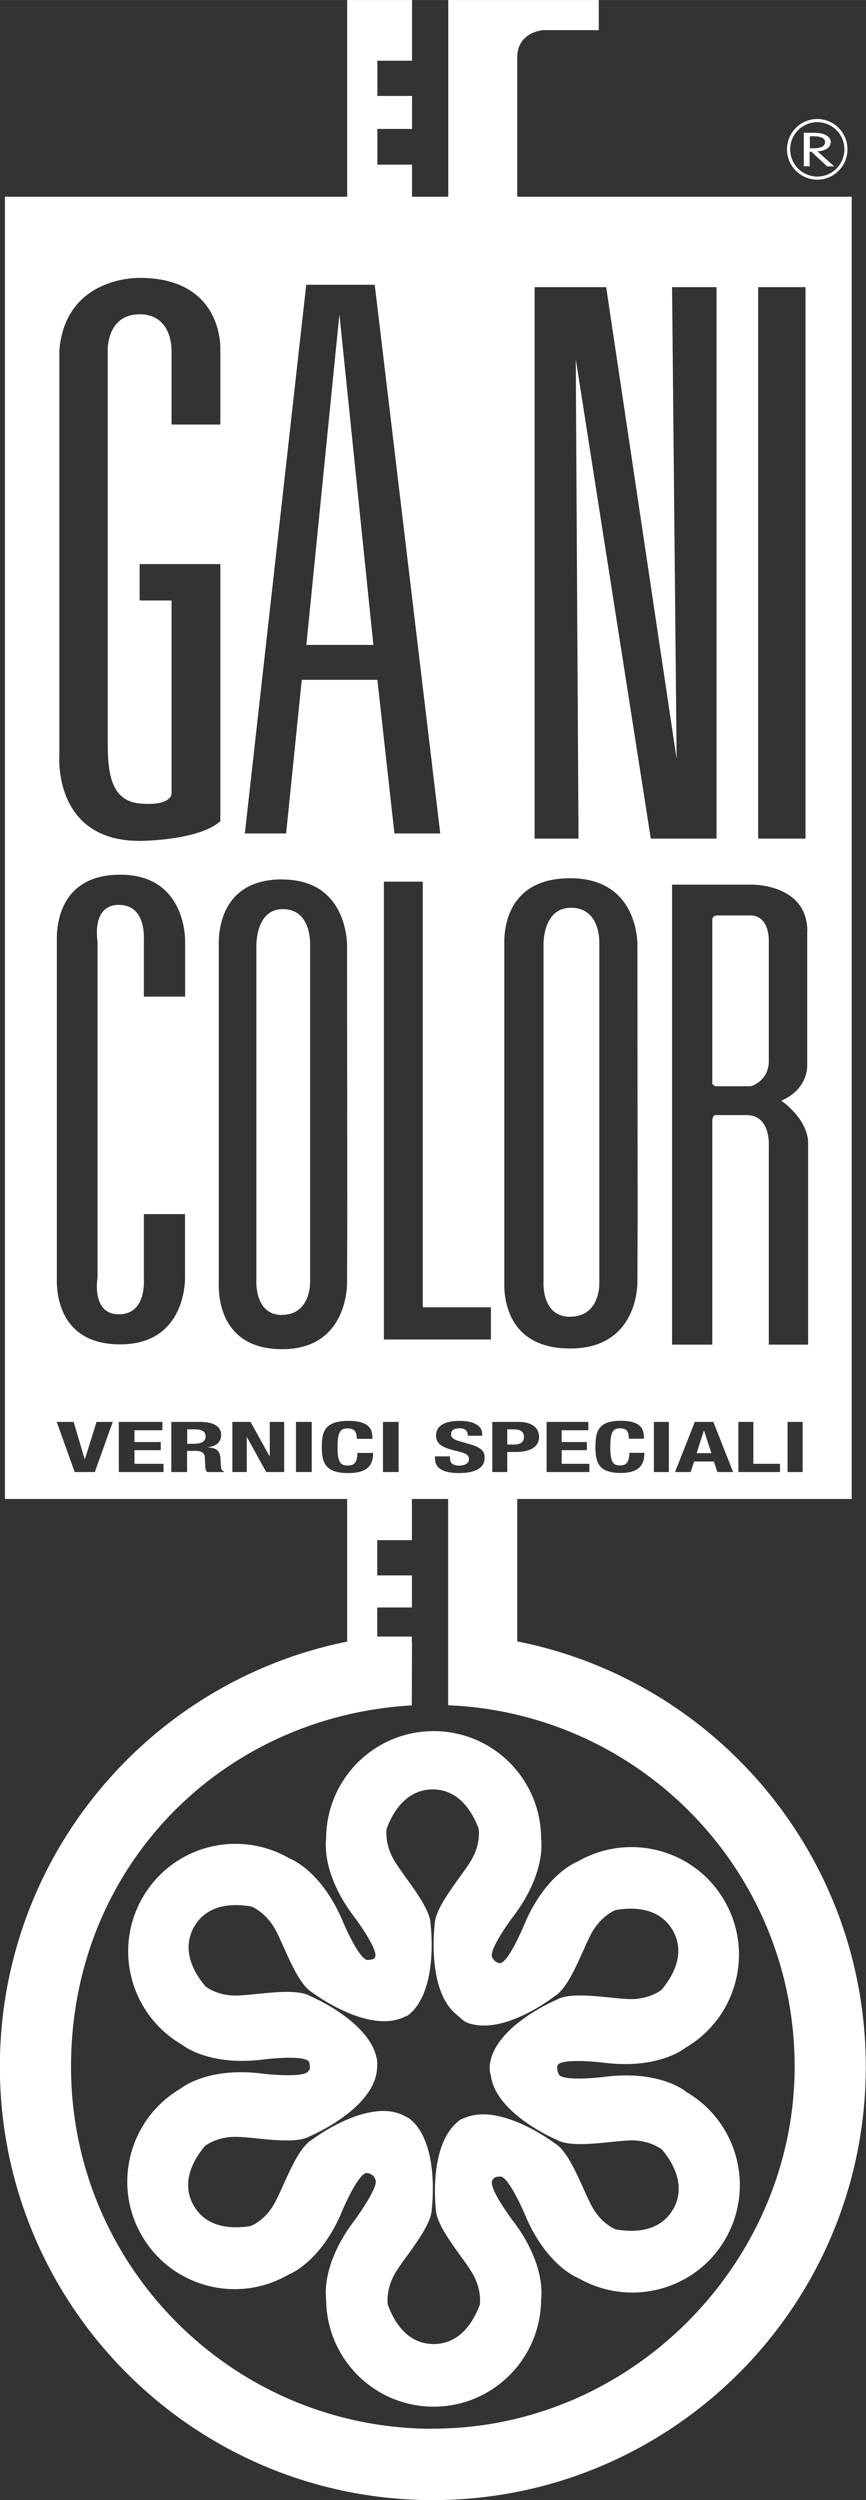
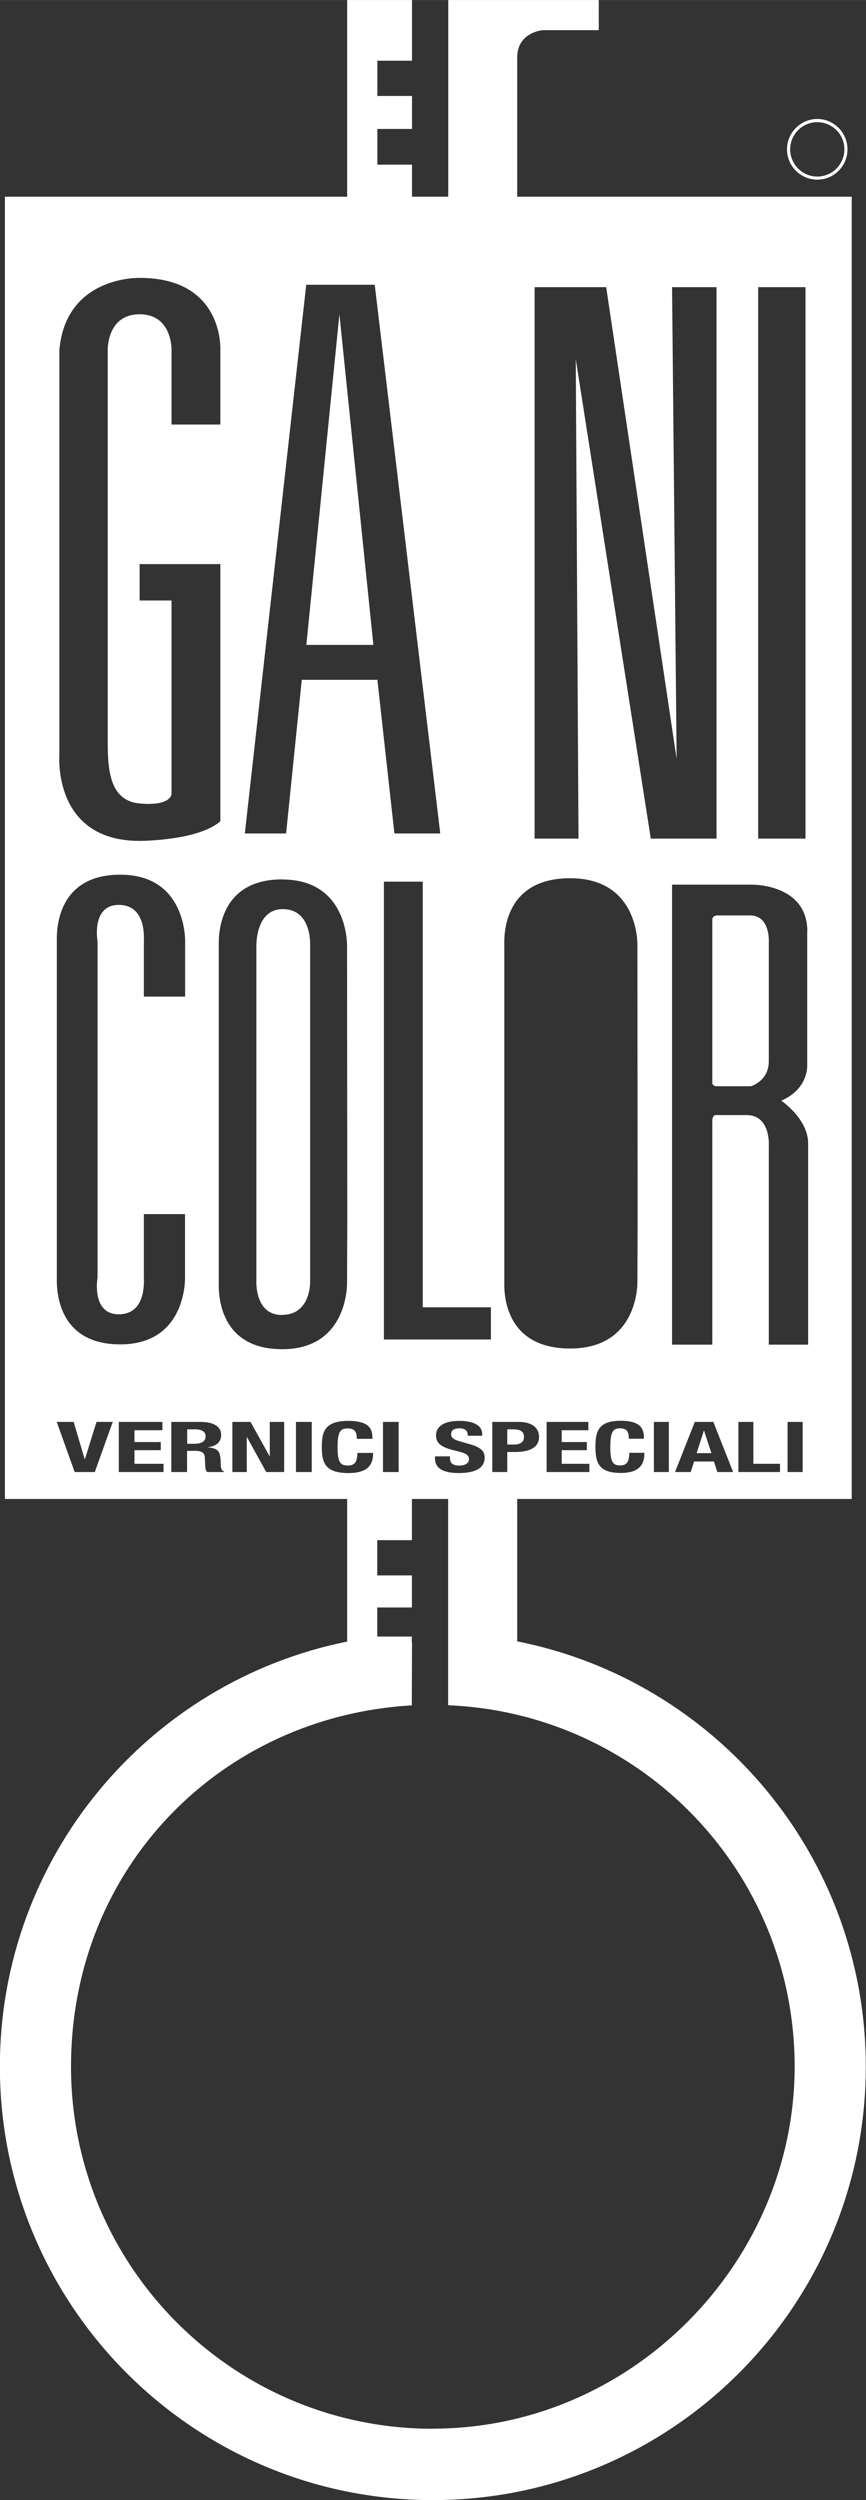
<svg xmlns="http://www.w3.org/2000/svg" id="Livello_1" data-name="Livello 1" viewBox="0 0 75.73 218.38" width="800" height="2307">
  <rect x="0" y="0" width="75.73" height="218.38" fill="#333333" stroke="none" />
  <defs>
    <style>
      .cls-1 {
        fill: #fff;
        stroke-width: 0px;
      }
    </style>
  </defs>
-   <path class="cls-1" d="M49.85,115.01c2.52,0,2.56-2.64,2.56-2.87v-29.77c0-.24.04-3.08-2.48-3.08s-2.4,3.29-2.4,3.29v29.36s-.21,3.08,2.32,3.08Z" />
  <polygon class="cls-1" points="29.68 27.45 26.79 56.33 32.65 56.33 29.68 27.45" />
  <path class="cls-1" d="M45.82,125.52c0-.43-.25-.67-.91-.67h-.55v1.33h.59c.52,0,.87-.21.87-.66Z" />
  <path class="cls-1" d="M24.65,114.85c2.44,0,2.47-2.63,2.47-2.87v-29.49c0-.25.04-3.08-2.39-3.08s-2.31,3.28-2.31,3.28v29.09s-.21,3.08,2.23,3.08Z" />
  <path class="cls-1" d="M62.63,94.88h3.04s1.56-.45,1.56-2.19v-10.46s.12-2.27-1.64-2.27h-2.9s-.4.02-.4.37v14.34s.14.21.34.21Z" />
  <polygon class="cls-1" points="61.55 124.97 60.92 126.93 62.21 126.93 61.57 124.97 61.55 124.97" />
  <path class="cls-1" d="M17.02,124.85h-.65v1.26h.58c.66,0,1.03-.19,1.03-.66,0-.4-.33-.6-.95-.6Z" />
  <path class="cls-1" d="M45.23,143.37v-12.44h29.25V17.18h-29.25V5.02c0-2.23,2.24-2.39,2.24-2.39h4.89V0h-13.16v17.18h-3.17v-2.8h-3.03v-3.12h3.03v-2.88h-3.03v-3.08h3.03V0h-5.67v17.18H.43v113.75h29.93v12.46c-17.32,3.48-30.37,18.77-30.37,37.13,0,20.9,16.95,37.86,37.86,37.86s37.86-16.96,37.86-37.86c0-18.4-13.11-33.72-30.49-37.15ZM51.53,128.58h-3.73v-4.38h3.65v.73h-2.33v1.03h2.2v.71h-2.2v1.19h2.42v.72ZM54.29,128.66c-1.98,0-2.22-.95-2.22-2.29s.25-2.27,2.22-2.27,2.02.93,2.02,1.57h-1.32c0-.64-.19-.91-.79-.91-.66,0-.83.44-.83,1.68,0,1.33.28,1.56.84,1.56.47,0,.82-.16.82-1.1h1.32c0,.94-.35,1.76-2.07,1.76ZM58.49,128.58h-1.31v-4.38h1.31v4.38ZM62.73,128.58l-.3-.92h-1.73l-.3.92h-1.37l1.73-4.38h1.62l1.73,4.38h-1.37ZM68.22,128.58h-3.65v-4.38h1.31v3.66h2.33v.72ZM70.19,128.58h-1.32v-4.38h1.32v4.38ZM66.3,25.08h4.14v48.17h-4.14V25.08ZM70.59,81.34v11.72s.12,2.06-2.27,3.08c0,0,2.35,1.58,2.35,3.73v17.58h-3.44v-17.33s.2-2.72-1.94-2.72h-2.68s-.32-.05-.32.53v19.52h-3.52v-40.18h6.97s4.86-.09,4.86,4.08ZM46.74,25.08h6.27l6.16,41.2-.4-41.2h3.89v48.17h-5.75l-6.56-41.88.24,41.88h-3.84V25.08ZM49.86,76.71c6.05,0,5.88,5.84,5.88,5.84l.02,23.87-.02,5.53s.17,5.84-5.88,5.84-5.76-5.35-5.76-5.84v-29.4c0-.49-.29-5.84,5.76-5.84ZM43.05,124.2h2.31c1.33,0,1.78.66,1.78,1.31,0,.91-.82,1.32-2.07,1.32h-.71v1.75h-1.31v-4.38ZM42.93,114.2v2.8h-9.36v-39.99h3.4v37.18h5.95ZM40.22,128.01c.41,0,.79-.18.79-.55,0-.39-.3-.54-1.17-.74-1.17-.28-1.71-.59-1.71-1.33,0-.85.78-1.28,2.02-1.28,1.17,0,2.02.34,2.02,1.18v.12h-1.26c0-.41-.21-.65-.71-.65-.6,0-.75.25-.75.51s.12.43.67.6l1.01.29c.99.29,1.25.63,1.25,1.16,0,.93-.84,1.35-2.27,1.35s-2.07-.47-2.07-1.27v-.19h1.31v.14c0,.4.17.67.87.67ZM34.86,124.2v4.38h-1.37v-4.38h1.37ZM26.79,24.87h5.98l5.73,47.93h-4.01l-1.49-13.42h-6.61l-1.37,13.42h-3.61l5.37-47.93ZM24.68,76.82c5.83,0,5.67,5.83,5.67,5.83l.02,23.85-.02,5.52s.16,5.83-5.67,5.83-5.55-5.35-5.55-5.83v-29.38c0-.47-.28-5.83,5.55-5.83ZM5.19,66.01V30.58c.56-6.51,7.02-6.31,7.02-6.31,7.41,0,7.06,6.31,7.06,6.31v6.5h-4.27v-6.5s.09-3.13-2.79-3.13-2.79,3.13-2.79,3.13v33.91c0,2.5.04,5.43,2.79,5.69,2.75.25,2.79-.82,2.79-.82v-16.91h-2.79v-3.18h7.06v22.46c-1.93,1.72-7.06,1.72-7.06,1.72-7.58,0-7.02-7.43-7.02-7.43ZM8.3,128.58h-1.77l-1.57-4.38h1.48l.96,3.24h.03l1.01-3.24h1.42l-1.57,4.38ZM14.3,128.58h-3.91v-4.38h3.81v.73h-2.44v1.03h2.3v.71h-2.3v1.19h2.54v.72ZM10.52,117.43c-5.84,0-5.55-5.35-5.55-5.83s0-29.37,0-29.37c0-.48-.28-5.83,5.55-5.83s5.67,5.83,5.67,5.83v4.82h-3.61v-4.82c0-.24.24-3.19-2.19-3.19s-1.86,3.19-1.86,3.19v29.37s-.57,3.2,1.86,3.2,2.19-2.96,2.19-3.2v-5.55h3.6v5.55s.17,5.83-5.67,5.83ZM19.62,128.58h-1.5c-.13-.13-.16-.29-.17-.46l-.04-.84c-.02-.35-.26-.55-.81-.55h-.74v1.85h-1.38v-4.38h2.54c1.13,0,1.82.38,1.82,1.13,0,.59-.36.98-1.14,1.08v.02c.93.07,1.08.4,1.1,1.33,0,.46.04.69.31.78v.04ZM24.85,128.58h-1.57l-1.69-3.06h-.01v3.06h-1.26v-4.38h1.59l1.66,2.99h.02v-2.99h1.26v4.38ZM27.26,128.58h-1.38v-4.38h1.38v4.38ZM28.14,126.38c0-1.32.26-2.27,2.32-2.27s2.11.93,2.11,1.57h-1.37c0-.64-.2-.91-.82-.91-.7,0-.86.44-.86,1.68,0,1.33.29,1.56.88,1.56.49,0,.85-.16.85-1.1h1.38c0,.94-.36,1.76-2.17,1.76-2.06,0-2.32-.95-2.32-2.29ZM37.86,212.15c-17.48,0-31.65-14.16-31.65-31.63s13.19-30.61,29.8-31.56v-.06l.02-5.45h-.02v-.5h-3.02v-2.54h3.03v-2.8h-3.03v-3.08h3.03v-3.6h3.17v17.98h0s0,.04,0,.04c16.85.7,30.3,14.52,30.3,31.56s-14.17,31.63-31.64,31.63Z" />
-   <path class="cls-1" d="M59.98,182.69s-2.31-1.94-7.28-1.26c0,0-3.72.44-3.85-.3,0,0-.18-.3-.11-.67.12-.74,3.88-.31,3.88-.31,4.96.68,7.29-1.26,7.29-1.26,4.5-2.61,6.05-8.35,3.45-12.85-2.6-4.51-8.35-6.03-12.86-3.43,0,0-2.83,1.03-4.73,5.68,0,0-1.44,3.43-2.14,3.18-.46-.15-.53-.42-.53-.42-.58-.49,1.66-3.49,1.66-3.49,3.08-3.96,2.56-6.93,2.56-6.93,0-5.21-4.2-9.42-9.4-9.42s-9.4,4.21-9.4,9.42c0,0-.52,2.97,2.55,6.93,0,0,2.24,3,1.67,3.49-.15.14-.51.14-.51.14-.71.26-2.18-3.19-2.18-3.19-1.89-4.64-4.73-5.67-4.73-5.67-4.51-2.61-10.26-1.08-12.85,3.42-2.6,4.5-1.05,10.25,3.46,12.86,0,0,2.31,1.94,7.28,1.26,0,0,3.71-.44,3.84.3.13.73-.05.66-.05.66-.13.74-3.87.32-3.87.32-4.96-.68-7.28,1.25-7.28,1.25-4.5,2.6-6.06,8.35-3.46,12.86,2.6,4.5,8.35,6.03,12.85,3.42,0,0,2.85-1.04,4.73-5.67,0,0,1.47-3.45,2.18-3.19,0,0,.55.08.66.54.43.52-1.74,3.5-1.74,3.5-3.07,3.96-2.55,6.94-2.55,6.94,0,5.2,4.2,9.42,9.4,9.42s9.4-4.22,9.4-9.42c0,0,.52-2.98-2.56-6.94,0,0-2.24-2.99-1.66-3.47,0,0,.09-.29.57-.26.71-.26,2.18,3.18,2.18,3.18,1.89,4.64,4.73,5.68,4.73,5.68,4.51,2.59,10.26,1.07,12.86-3.43,2.59-4.5,1.05-10.25-3.46-12.85ZM58.85,192.99c-.89,1.54-2.62,2.15-4.99,1.75,0,0-1.23-.45-2.07-1.96-.84-1.51-1.9-4.77-3.28-5.57,0,0-4.67-3.55-7.84-2.23-.44.15-.5.24-.5.24-2.74,2.06-2.06,7.69-2.06,7.69,0,1.6,2.3,4.15,3.18,5.62.89,1.49.67,2.78.67,2.78-.84,2.25-2.25,3.44-4.04,3.44s-3.18-1.19-4.01-3.44c0,0-.22-1.3.66-2.78.89-1.47,3.19-4.03,3.19-5.62,0,0,.74-5.81-2-7.89l-.66-.33c-3.16-1.33-7.82,2.21-7.82,2.21-1.37.8-2.44,4.06-3.28,5.57-.84,1.51-2.07,1.97-2.07,1.97-2.37.39-4.1-.24-4.99-1.78-.89-1.54-.57-3.34.97-5.2,0,0,1.01-.84,2.74-.81,1.72.02,5.09.74,6.46-.06,0,0,5.41-2.27,5.84-5.68,0,0,.07-.51.03-.87-.43-3.4-5.84-5.68-5.84-5.68-1.38-.79-4.73-.08-6.46-.05-1.73.03-2.73-.82-2.73-.82-1.54-1.84-1.86-3.66-.96-5.21.89-1.54,2.61-2.16,4.99-1.75,0,0,1.23.46,2.07,1.97.84,1.51,1.9,4.77,3.28,5.56,0,0,4.69,3.52,7.86,2.19l.47-.2c2.73-2.07,2-7.91,2-7.91,0-1.59-2.3-4.14-3.18-5.62-.89-1.48-.67-2.78-.67-2.78.83-2.24,2.26-3.44,4.03-3.44s3.18,1.2,4.02,3.44c0,0,.22,1.3-.67,2.78-.89,1.48-3.18,4.03-3.18,5.62,0,0-.74,5.82,2,7.9,0,0,.55.51.73.59,3.17,1.34,7.74-2.25,7.74-2.25,1.38-.8,2.44-4.06,3.28-5.58.85-1.5,2.07-1.96,2.07-1.96,2.38-.41,4.11.23,5,1.77.89,1.55.56,3.34-.97,5.19,0,0-1.01.84-2.74.82-1.72-.03-5.08-.74-6.46.06,0,0-5.41,2.27-5.83,5.68,0,0-.05.53.09.91.43,3.4,5.77,5.64,5.77,5.64,1.38.79,4.74.09,6.47.05,1.72-.03,2.74.81,2.74.81,1.53,1.85,1.85,3.67.96,5.22Z" />
  <path class="cls-1" d="M71.47,15.69c1.46,0,2.64-1.19,2.64-2.65s-1.19-2.65-2.64-2.65-2.65,1.19-2.65,2.65,1.19,2.65,2.65,2.65ZM71.47,10.67c1.31,0,2.37,1.06,2.37,2.37s-1.06,2.38-2.37,2.38-2.37-1.07-2.37-2.38,1.06-2.37,2.37-2.37Z" />
-   <path class="cls-1" d="M70.82,13.25h.13l1.38,1.28h.62l-1.46-1.31c.71-.04,1.16-.36,1.16-.82,0-.27-.2-.51-.51-.64-.26-.12-.58-.17-1.1-.17h-.75v2.93h.51v-1.28ZM70.82,11.9h.3c.67,0,1.03.17,1.03.5,0,.36-.35.55-1.01.55h-.32v-1.06Z" />
</svg>